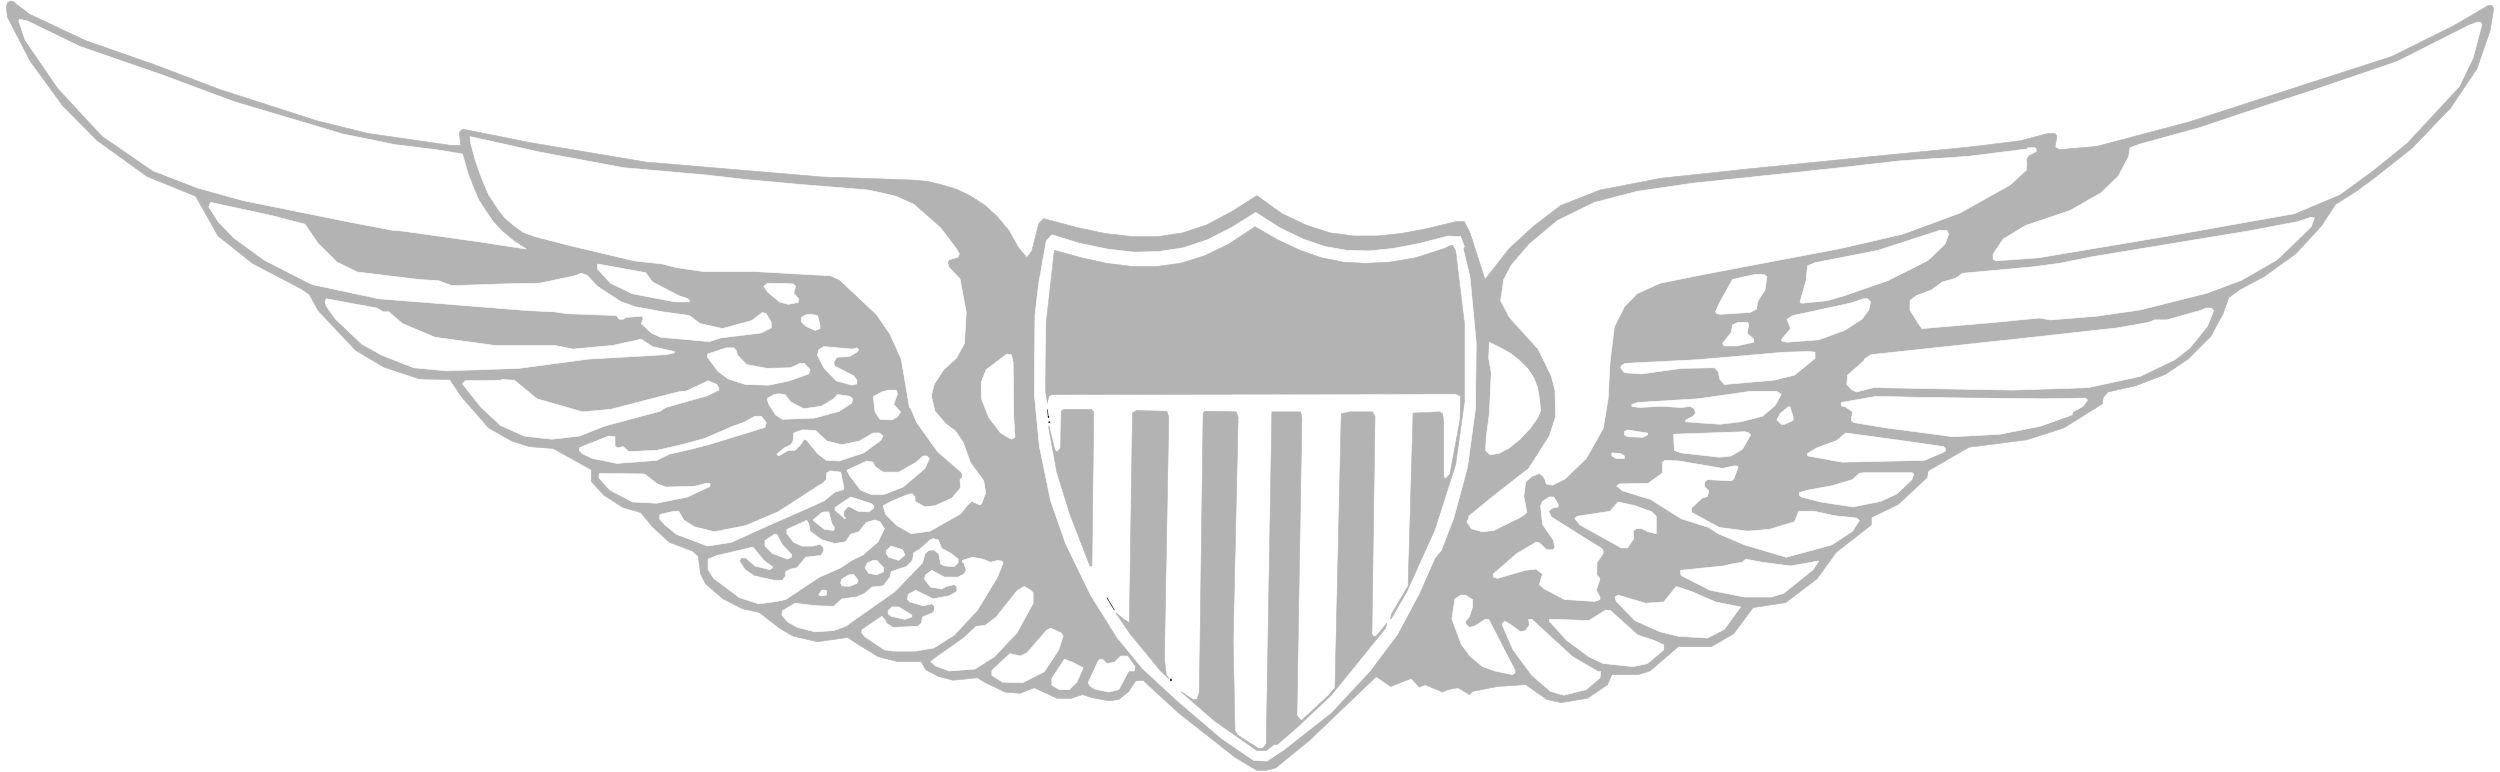
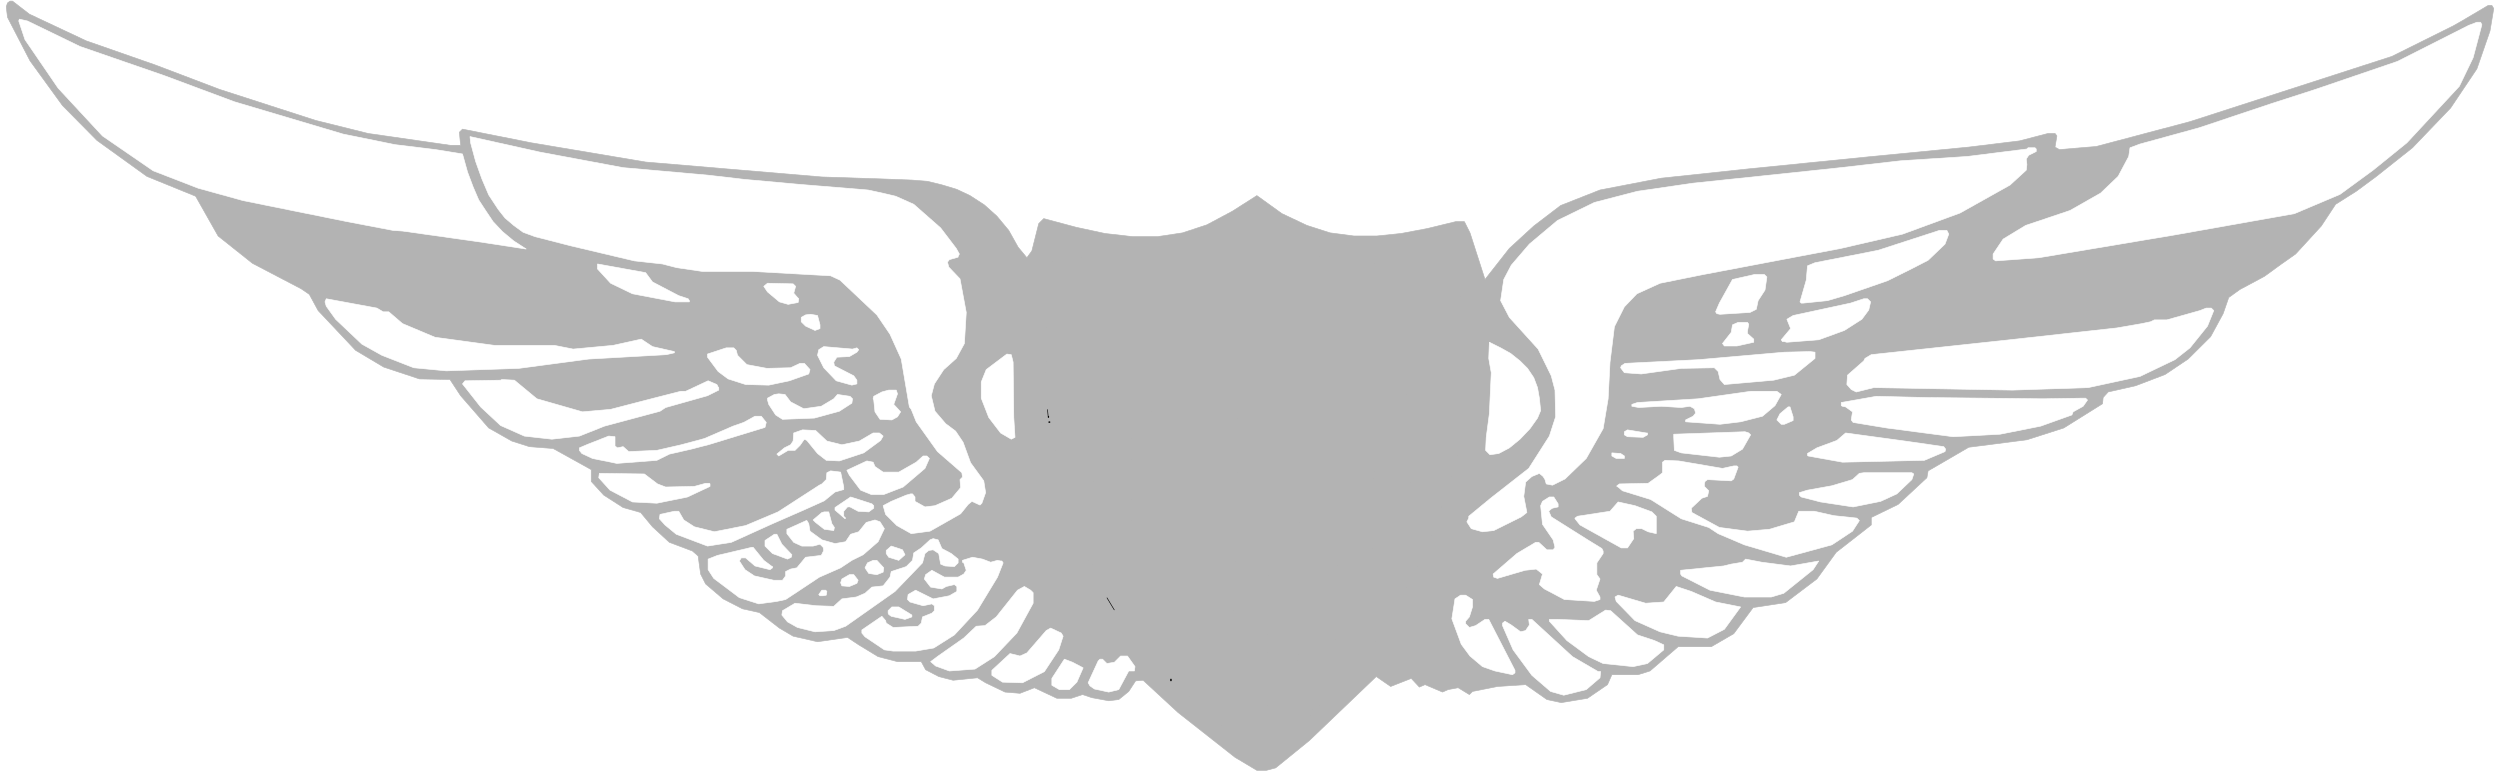
<svg xmlns="http://www.w3.org/2000/svg" width="3996.021" height="1234.375" viewBox="0 0 2997.016 925.781">
  <rect x="0" y="0" width="2997.016" height="925.781" fill="#808080" stroke="none" />
  <defs>
    <clipPath id="a">
      <path d="M0 0h2998v925.781H0Zm0 0" />
    </clipPath>
    <clipPath id="b">
-       <path d="M0 0h2997.016v925.781H0Zm0 0" />
-     </clipPath>
+       </clipPath>
  </defs>
  <g clip-path="url(#a)">
    <path style="fill:#fff;fill-opacity:1;fill-rule:nonzero;stroke:none" d="M0 925.781h2997.016V-.89H0Zm0 0" />
  </g>
  <g clip-path="url(#b)">
    <path style="fill:#fff;fill-opacity:1;fill-rule:evenodd;stroke:#fff;stroke-width:.19;stroke-linecap:square;stroke-linejoin:bevel;stroke-miterlimit:10;stroke-opacity:1" d="M0 0h766.5v237H0Zm0 0" transform="matrix(3.91 0 0 -3.91 0 925.78)" />
  </g>
  <path style="fill:#b3b3b3;fill-opacity:1;fill-rule:evenodd;stroke:#b3b3b3;stroke-width:.19;stroke-linecap:square;stroke-linejoin:bevel;stroke-miterlimit:10;stroke-opacity:1" d="m385.36 176.8-7.48-4.77-7.85-4.19-7.48-2.47-7.66-1.15h-7.67l-8.43.96-8.81 1.9-9.97 2.67-1.53-1.53-2.11-8.38-1.53-2.09-2.68 3.23-2.88 5.15-3.64 4.38-3.83 3.43-4.41 2.86-4.02 1.9-4.41 1.34-4.6 1.14-4.79.38-9.96.38-17.63.57-54.04 4.58-35.07 5.9-21.08 4.19-.96-.95.39-4h-3.26l-25.1 3.62-16.1 4-29.51 9.53-19.55 7.43-21.27 7.43-17.43 8.19-5.18 4h-.76l-.77-.57-.38-1.15.38-3.23 6.9-13.34 9.96-13.72 10.54-10.67 15.33-11.05 14.95-6.09 6.9-12.2 10.54-8.38 14.94-7.81 2.49-1.71 2.69-4.96 11.49-12.19 8.63-5.14 10.92-3.62 9.39-.19 3.26-4.96 8.62-9.9 7.09-4.01 5.37-1.71 7.28-.57 11.69-6.48v-3.62l3.83-4.19 5.94-3.81 5.37-1.52 3.64-4.39 5.17-4.76 7.09-2.67 1.73-1.52.76-5.53 1.53-3.04 5.37-4.58 5.94-3.04 5.17-1.15 6.14-4.76 4.21-2.48 7.48-1.71 9.19 1.33 3.45-2.28 5.94-3.62 5.94-1.53h7.29l1.34-2.48 4.02-2.09 4.41-1.14 7.47.76 2.49-1.53 5.94-2.85 4.6-.38 4.41 1.71 6.9-3.24h4.41l3.44 1.14 2.88-.95 5.17-.95 3.07.38 3.06 2.48 2.11 3.24 2.3.19 10.73-9.91 17.44-13.72 6.71-4h2.87l2.88.76 10.34 8.39 20.51 19.62 4.41-3.05 6.32 2.48 2.49-2.67 1.72.76 5.37-2.28 1.73.76 3.06.57 3.45-2.1.96.96 7.66 1.52 8.63.57 6.51-4.57 4.41-.95 8.05 1.33 6.13 4.19 1.34 3.05h8.05l3.64 1.14 8.62 7.43h10.16l6.9 4 5.94 8.01 9.96 1.52 9.58 7.24 5.94 8.19 10.74 8.38v2.29l8.24 4 8.81 8.19.38 2.1 12.46 7.24 17.82 2.29 11.31 3.62 11.88 7.43.19 1.9 1.53 1.71 8.43 1.91 9.01 3.43 7.09 4.76 6.9 6.86 3.83 7.05 1.72 4.95 3.45 2.48 7.48 4 4.98 3.62 4.6 3.24 7.86 8.57 4.4 6.67 6.33 4 5.94 4.38 11.3 8.96 11.69 12.19 8.05 12 4.02 11.62 1.15 6.86-.57.95h-1.15l-8.05-4.76-2.68-1.52-18.78-9.34-61.9-20-28.74-7.62-11.31-.95-1.34.76.58 3.43-.58.76h-2.1l-8.82-2.29-15.52-1.9-29.51-2.86-37.94-3.81-26.83-2.86-18.78-3.62-12.07-4.76-8.24-6.29-7.48-6.86-7.47-9.52-4.6 14.29-1.72 3.43h-2.69l-8.62-2.1-8.05-1.52-7.47-.77h-7.09l-7.28.96-7.09 2.28-7.67 3.62zm0 0" transform="matrix(3.91 0 0 -3.91 0 925.78)" />
  <path style="fill:#fff;fill-opacity:1;fill-rule:evenodd;stroke:#fff;stroke-width:.19;stroke-linecap:square;stroke-linejoin:bevel;stroke-miterlimit:10;stroke-opacity:1" d="m24.53 222.52 25.87-8.95 21.46-8 33.34-9.91 15.91-3.24 12.45-1.52 8.24-1.34 1.54-5.52 1.72-4.58 1.72-4 2.11-3.23 2.3-3.43 2.88-3.05 3.45-2.86 3.83-2.48-14.95 2.29-22.99 3.24-2.88.19-13.99 2.67-32 6.47-13.79 3.81-13.8 5.34-15.52 10.67-13.61 14.67-10.16 14.86-1.91 5.71.19.57 2.49-.57zm736.41 6.67-2.68-10.1-4.22-8.76-16.09-17.34-10.35-8.38-10.16-7.43-13.98-5.91-36.41-6.47-41.97-7.05-13.22-.96-.77.57v1.53l3.07 4.57 6.9 4.19 13.6 4.58 9.39 5.33 5.37 5.14 3.25 6.1.39 2.67 3.06 1.14 18.02 4.95 22.23 7.43 13.6 4.39 25.1 8.57L756.92 229l2.49.95h1.15zm0 0" transform="matrix(3.91 0 0 -3.91 0 925.78)" />
  <path style="fill:#fff;fill-opacity:1;fill-rule:evenodd;stroke:#fff;stroke-width:.19;stroke-linecap:square;stroke-linejoin:bevel;stroke-miterlimit:10;stroke-opacity:1" d="m191.05 185.37 25.87-2.29 11.5-1.33 16.86-1.52 20.89-1.72 4.4-.95 4.03-.95 5.56-2.48 8.24-7.24 4.79-6.29.95-1.71-.38-.76v-.19l-2.68-.77-.58-.76.39-1.52 3.45-3.62 1.91-10.29-.57-9.53-2.49-4.57-3.84-3.43-2.87-4.38-.96-3.62 1.15-4.76 3.26-3.81 3.06-2.29 2.3-3.43 2.3-6.28 4.03-5.53.57-3.62-1.15-3.24-.57-.57-2.49 1.14-1.15-.95-2.3-2.86-9.39-5.33-5.75-.76-4.41 2.47-3.45 3.43-.76 2.67 2.49 1.33 4.6 1.91 1.34.38h.57l.77-.95v-1.34l3.06-1.71 3.07.38 5.17 2.29 2.69 3.24-.19 2.47.76.76-.19 1.34-7.47 6.48-6.52 9.14-1.53 3.81-.58.76-2.49 14.67-3.45 7.62-4.02 5.91-11.31 10.67-2.87 1.33-23.95 1.33h-15.33l-7.86 1.15-4.41 1.14-8.62.95-19.35 4.58-11.12 2.85-3.64 1.34-2.87 2.09-2.69 2.29-2.1 2.67-2.88 4.38-2.11 4.95-1.91 5.34-1.54 5.71-.19 1.91 21.46-4.77zm433.26 5.72v-.77l-2.3-1.14-.76-1.14.19-1.72-.19-1.71-4.98-4.57-15.33-8.58-17.63-6.47-18.97-4.39-42.16-8-13.22-2.67-7.09-3.23-3.84-4-3.06-6.1-1.34-10.86-.58-11.24-1.53-9.15-5.18-9.14-6.51-6.29-3.83-1.9-1.92.38-.38 1.33-.58.95-1.15.96-2.3-.96-1.91-1.71-.58-4.38.96-4.95-1.72-1.34-8.44-4.19-3.45-.38-3.44.95-1.35 2.1.58 1.14v.57l6.71 5.53 11.68 9.14 6.33 9.91 1.91 5.9-.19 8.2-1.15 4.38-4.02 8.19-8.82 9.72-2.68 5.14.96 6.48 2.3 4.38 5.56 6.48 8.62 7.24 11.31 5.52 13.22 3.43 17.05 2.48 29.13 3.05 16.1 1.71 18.39 2.1 20.51 1.33 18.2 2.29.38.38h2.11zm0 0" transform="matrix(3.91 0 0 -3.91 0 925.78)" />
-   <path style="fill:#fff;fill-opacity:1;fill-rule:evenodd;stroke:#fff;stroke-width:.19;stroke-linecap:square;stroke-linejoin:bevel;stroke-miterlimit:10;stroke-opacity:1" d="m93.51 168.03 4.03-5.9 5.75-5.72 6.32-3.05 18.78-2.28 6.13-.38 4.02-1.53 16.29.57 10.54.19 10.92 2.29 1.92.76 1.73-.57 3.25-3.43 7.29-4.76 4.4-1.52 8.24-1.53 8.24-1.14 3.26-2.48 6.9-1.52 9 2.47 3.26 2.48 1.15-.38 1.54-2.67v-1.71l-3.07-1.53-12.46-1.52-3.45-1.14-14.94 1.33-2.88 1.33-3.06 2.86.57 1.34-.19.95-4.98-.38-.96-.57h-1.15l-.96 1.14-15.33.57-3.64.57-8.24.38-45.61 3.62-20.5 4.38-14.56 7.43-9.39 6.86-4.79 4.96-2.88 4.57.58 1.33 18.59-4zM444 164.41l3.83-.19 1.15-3.04-.39-.58 2.11-8.76 1.92-20.39-.19-15.24v-4.38l-2.49-18.29-4.22-15.62-3.83-9.91-1.92-2.28-4.98-11.24-6.52-12.2-8.43-11.24-11.88-12.76L393.6 6.86l-5.18-3.43-4.02.19-9.77 6.67-13.42 11.43-10.92 10.1-7.66 9.33-8.24 13.15-7.67 15.81-4.6 13.14-3.45 16.77-1.53 15.81.19 24.39 1.15 9.71 2.3 12.96 1.72 1.91 8.63-2.67 8.43-1.72 8.05-.95 7.66.19 7.48 1.14 7.47 2.48 7.47 3.81 7.28 4.57 7.48-4.76 7.09-3.43 6.7-2.28 6.71-1.15 6.9-.19 7.28.76 8.05 1.53zm264.63 2.86-9.2-8.95-1.53-1.34-10.54-6.09-10.73-4-20.51-5.15-13.22-1.9-14.18-1.15-3.45.58-13.79-1.34-22.23-1.9-1.34 1.9-2.3 3.81v2.86l1.91 1.52 4.6 1.72 3.45 2.48 4.02 1.14 2.11 1.52 20.89 1.91 8.81 1.14 10.54 2.1 47.34 7.81 15.13 2.86 4.03 1.33 1.15-.19zm0 0" transform="matrix(3.91 0 0 -3.91 0 925.78)" />
  <path style="fill:#b3b3b3;fill-opacity:1;fill-rule:evenodd;stroke:#b3b3b3;stroke-width:.19;stroke-linecap:square;stroke-linejoin:bevel;stroke-miterlimit:10;stroke-opacity:1" d="m442.85 160.6 2.1.96h.39l.95-1.72 2.69-22.29v-24l-2.69-19.25-6.51-20.19-8.43-18.67-4.6-8-.38-.57.19 1.52 5.17 8.76 1.53 52.97 8.05.38.96-.57.38-2.48V90.49l.58-.57 1.34 1.53 3.07 16.57.19 7.24-1.34.76-123.99-.19-.95-.57-.39-1.71v-.38l-.57 3.62.19 21.14 2.49 22.1 8.24-2.28 7.86-1.72 7.66-.95h7.48l7.28.95 7.47 2.29 7.47 3.62 8.05 5.33 6.9-4 6.9-3.24 6.52-2.28 6.7-1.34 6.9-.38 7.47.38 7.86 1.34zm0 0" transform="matrix(3.91 0 0 -3.91 0 925.78)" />
  <path style="fill:#fff;fill-opacity:1;fill-rule:evenodd;stroke:#fff;stroke-width:.19;stroke-linecap:square;stroke-linejoin:bevel;stroke-miterlimit:10;stroke-opacity:1" d="m597.49 164.99-1.15-3.05-5.18-4.96-5.17-2.66-7.28-3.62-13.22-4.58-5.18-1.52-7.47-.76h-.58l-.38.38 1.92 6.67.38 4.38 2.3.95 19.35 3.81 18.78 6.1h2.3zm-397.43-14.67 8.04-4.2 2.88-.95.38-.57v-.38h-4.41l-13.03 2.48-6.7 3.23-4.03 4.39v1.52l14.76-2.67zm341.66 1.52-.57-4-2.11-3.24-.57-2.67-1.92-.95-9.2-.57-.96.19-.38.57 1.15 2.67 4.02 7.24 6.71 1.52h3.07zm-297.78-2.86-.58-2.09 1.15-1.34.39-.38-.19-1.14-3.07-.57-2.68.76-3.64 3.05-1.15 1.71 1.15.95 7.85-.19zm-126.47-7.81h1.72l4.22-3.62 9.96-4.19 18.21-2.48h18.39l5.75-1.14 12.26 1.14 8.63 1.91 3.45-2.29 6.7-1.52v-.38l-2.49-.57-23.76-1.34-21.46-2.86-22.23-.76-9.96.95-9.78 3.82-6.13 3.42-8.05 7.63-2.87 4-.39 1.33.39.95 15.52-2.86zm456.06 3.05-.57-2.48-2.11-2.85-5.36-3.43-7.86-2.86-9.77-.76-.77.19h-.58l-.38.57 2.88 3.43-1.15 2.86 1.91 1.14 17.63 3.81 4.03 1.33h1.15zm105.21-2.67-1.92-4.76-5.37-6.67-4.6-3.62-10.73-5.14-15.9-3.43-23.19-.76-42.54.76-5.36-1.34-1.54.77-1.34 1.52.19 2.86 4.99 4.38.38.76 1.92 1.15 42.54 4.57 32.76 3.62 7.67 1.33 2.68.57 1.15.57h3.83l10.16 2.86 1.92.76h1.53zm-427.33-4.38v-1.14l-1.53-.57-2.88 1.33-1.34 1.33v1.34l1.34.76 1.54.19 2.11-.38zm284.76.19-.39-2.09v-.77l1.92-1.71v-.95l-5.17-1.15h-3.84l-.57.76 2.68 3.43.38 2.29 1.73.76h2.87zm-63.81-26.48-.96-2.29-2.3-3.24-3.07-3.23-3.26-2.67-3.25-1.72-2.69-.38-1.34 1.34.19 4 .96 7.24.58 12.57-.77 4.38.19 4.96 3.45-1.72 3.07-1.71 2.87-2.29 2.3-2.29 1.92-2.85 1.15-3.05.57-3.24zm-209.64 19.24.57-.57-.57-.76-2.3-1.34-3.83-.19-.96-1.52.19-1.14 5.94-3.05.96-1.34v-1.14l-1.54-.38-4.79 1.33-3.83 4-1.91 3.82.38 1.71 1.53.95 8.82-.76zm-36.99-.76.39-1.52 2.87-2.86 6.13-1.15 7.29.19 2.87 1.34h1.34l1.73-1.91-.39-1.33-5.94-2.1-6.32-1.33-7.09.19-5.37 1.72-3.06 2.28-3.26 4.38v.96l5.75 1.9h2.3zm330.75-2.48-6.32-5.14-6.33-1.53-15.14-1.33-1.34 1.53-.57 2.47-1.15 1.14-10.16-.19-12.26-1.71-5.18.38-1.15 1.52.2.58 1.14.76 22.62 1.14 26.25 2.29 7.86.19 1.53-.19zm-245.86-1.14.2-16.96.38-6.09-1.15-.57-3.26 1.9-3.64 4.76-2.3 5.91v4.95l1.53 3.81 6.33 4.77 1.34-.19zM164.61 114.5l13.98-4 8.63.76 13.22 3.43 8.24 2.1h1.53l6.9 3.23 2.68-1.14.39-.76.19-.19v-.76l-3.45-1.72-12.84-3.62-1.72-1.14-17.06-4.57-7.66-3.05-8.44-.95-8.43.95-7.28 3.24-6.13 5.71-5.56 7.05.77.95 10.92.19.38.2 3.84-.2zm110.56 1.52-1.15-3.24 2.11-2.28-.96-1.53-1.72-.95-3.64.19-1.54 2.29-.38 3.62-.19.38.19.76 2.49 1.33 2.11.58h2.3zm270.96-.19-1.92-3.43-3.83-3.24-6.7-1.71-6.33-.76-10.54.76v.57l2.3 1.14.77.96-.38 1.33-1.35.76-2.68-.38-6.13.38-6.9-.38-2.11.38v.57l1.73.58 18.59 1.14 16.09 2.29h8.05Zm-303.72-2.28 4.02-2.1 5.37.76 3.83 2.29 1.15 1.33 3.83-.57.77-.76-.2-1.33-3.83-2.48-7.66-2.1-9.78-.38-2.1 1.34-2.11 3.23-.38 1.34v.57l2.1 1.14 1.34.19 1.92-.19zm384.01.95 11.69.19h1.34l.58-.57-1.34-1.91-3.07-1.71-.38-.95-9.58-3.43-12.46-2.48-14.37-.76-20.31 2.67-10.35 1.71-.58.76.39 2.48-2.11 1.52-.96.19-.38.19v.96l10.73 1.9 15.9-.38zm-76.65-5.53v-1.14l-2.68-1.14h-.96l-1.34 1.33.96 1.91 2.49 2.09h.57zm0 0" transform="matrix(3.91 0 0 -3.91 0 925.78)" />
  <path style="fill:#000;fill-opacity:1;fill-rule:evenodd;stroke:#000;stroke-width:.19;stroke-linecap:square;stroke-linejoin:bevel;stroke-miterlimit:10;stroke-opacity:1" d="m321.16 111.26.2-2.1zm0 0" transform="matrix(3.91 0 0 -3.91 0 925.78)" />
  <path style="fill:#b3b3b3;fill-opacity:1;fill-rule:evenodd;stroke:#b3b3b3;stroke-width:.19;stroke-linecap:square;stroke-linejoin:bevel;stroke-miterlimit:10;stroke-opacity:1" d="m335.34 110.5-.57-47.25h-.58l-6.13 15.81-4.02 12.96-2.49 13.53v.76l1.91-7.62.39-.38h.38l.96 1.14.19 11.24.77.57h8.43zm23-1.53L357 34.67l.57-4.76.96-1.33-2.68 2.47-9.39 11.43-4.41 6.48 2.49-2.09 1.73-.96.95 64.21 1.15.76 9.39-.19zm21.27-.19-1.53-68.2.57-27.82.77-1.33 6.51-4.19 1.34.19.96 1.33 1.73 101.74h8.81l.38-1.72-1.53-91.44 1.34-1.53 8.43 7.81 1.92 2.29 1.92 84.02 2.68.57h6.9l.76-1.34-.95-66.68.38-.76h.96l3.26 4-.39-1.52-16.67-20.58-10.73-10.09-5.75-4.96h-.96l-2.49-1.9h-2.87l-12.84 8.95-10.54 9.15 3.83-2.48h1.15l.77 2.29 1.15 85.54.57.57 9.58-.19zm0 0" transform="matrix(3.91 0 0 -3.91 0 925.78)" />
  <path style="fill:#fff;fill-opacity:1;fill-rule:evenodd;stroke:#fff;stroke-width:.19;stroke-linecap:square;stroke-linejoin:bevel;stroke-miterlimit:10;stroke-opacity:1" d="m234.93 107.26-.38-1.52-17.44-5.34-1.53-.38-3.64-.95-6.71-1.53-3.83-1.9-12.27-.95-7.47 1.52-3.26 1.52-.76.96v.76l2.68 1.14 6.32 2.48 1.92-.19v-2.86l.77-.57 1.72.38 1.72-1.52 8.63.38 7.47 1.71 7.09 1.91 8.82 3.81 3.25 1.14 3.45 1.9h1.92zm0 0" transform="matrix(3.91 0 0 -3.91 0 925.78)" />
  <path style="fill:#000;fill-opacity:1;fill-rule:evenodd;stroke:#000;stroke-width:.19;stroke-linecap:square;stroke-linejoin:bevel;stroke-miterlimit:10;stroke-opacity:1" d="M321.36 108.78h.19v.38h-.19zm.19-1.33h.38v-.19h-.38zm0 0" transform="matrix(3.91 0 0 -3.91 0 925.78)" />
  <path style="fill:#fff;fill-opacity:1;fill-rule:evenodd;stroke:#fff;stroke-width:.19;stroke-linecap:square;stroke-linejoin:bevel;stroke-miterlimit:10;stroke-opacity:1" d="m253.52 101.54 4.6-1.14 5.36 1.14 4.22 2.48h1.92l1.15-.95-.77-1.34-5.17-3.81-7.48-2.47-4.02.19-2.68 2.09-3.26 4-.77.39-1.34-1.91-1.53-1.52h-2.11l-2.88-1.72-.57.57 2.3 1.91 1.92.95.76 1.14.19 2.48 2.69.95 4.02-.19zm251.6 2.48v-.57l-1.34-.76-4.79.19-.96.57v.95l.96.57 5.75-.95zm31.62-.57-2.49-4.38-3.45-2.1-3.64-.38-11.69 1.33-2.11.77-.19 4v.95l21.85.76 1.15-.38zm59.21-3.62.58-.76-.19-.76-6.33-2.67-25.1-.57-10.54 1.9-.19.19v.57l2.87 1.72 6.14 2.28 2.68 2.29 18.2-2.48zm-97.92-2.86v-.76h-2.49l-1.34.76v.95l2.68-.19zm-213.08-.76-1.35-3.05-6.7-5.71-5.94-2.29h-3.83l-3.26 1.33-3.45 4.58-.77 1.52 6.13 2.86 1.92-.38.57-1.34 2.5-1.71h4.79l5.36 3.05 2.11 1.9h1.15zm243.17-3.05 3.45.76h.96l.38-.38-1.34-3.62-.77-.57-7.28.38-.77-.57-.19-.76v-.76l1.34-1.34-.38-1.71-1.73-.57-3.25-3.05.19-1.33 8.43-4.58 8.62-1.14 6.71.57 7.67 2.29 1.34 3.24h4.79l5.94-1.34 7.09-.76.76-.76-2.1-3.24-6.33-4.19-13.99-3.81-12.83 3.81-8.05 3.43-2.88 1.9-8.43 2.67-9.39 5.91-8.62 2.66-1.34 1.15-.39.19v.19l.77.57 8.82.19 3.44 2.48.96.76v3.24l.77.57 4.21-.19zm-269.43-5.71v-.77l-2.68-.76-3.26-2.67-6.32-2.85-9.58-4.19-12.65-5.72-7.28-1.14-9.58 3.62-3.45 2.85-1.73 1.91.2 1.33 4.4.96h1.34l1.54-2.67 3.26-2.1 6.13-1.52 9.58 1.9 9.96 4.2 12.65 8.19.77.38 1.34 1.33.19 2.1 1.15.57 3.07-.38zm0 0" transform="matrix(3.91 0 0 -3.91 0 925.78)" />
  <path style="fill:#fff;fill-opacity:1;fill-rule:evenodd;stroke:#fff;stroke-width:.19;stroke-linecap:square;stroke-linejoin:bevel;stroke-miterlimit:10;stroke-opacity:1" d="m586.76 91.45-.58-1.72-4.6-4.38-4.98-2.29-8.43-1.71-9.97 1.52-5.94 1.53-.57.57v.76l2.49.76 7.47 1.34 6.33 1.9 2.1 1.91 1.35.19h14.75zM201.59 88.4l2.49-.95 8.82.19 3.44.95h1.15l.2-.19v-.76l-6.9-3.24-9.39-1.91-7.48.38-6.89 3.62-3.45 3.81.19 1.34 13.8-.19zm66.3-6.67v-.76l-1.53-1.14-3.26.19-2.49 1.33h-.77l-1.15-1.33v-1.53l.58-.57-.19-.19-3.07 2.67v.76l4.79 3.24 6.52-2.1zm209.83.57v-.95l-1.72-.38-.58-.38-.57-.57.76-1.72 11.5-7.24 4.02-2.47.39-.77v-.76l-1.92-2.86v-3.62l.96-1.33-1.15-3.43 1.15-2.09v-.77l-1.72-.57-9.2.57-6.13 3.24-1.54 1.34.96 3.23-1.92 1.53-3.45-.38-8.43-2.48-1.15.38-.19.95 7.28 6.29 5.75 3.43h.96l2.49-2.29h1.92l.57.77-.57 2.28-3.26 4.77-.57 5.71.57 1.33 2.11 1.34h1.34zm28.74-2.47 1.35-1.34v-5.33l-2.49.57-1.92.95h-1.73l-.95-.76.19-2.29-1.92-2.85h-1.91l-12.65 7.04-1.54 1.91v.19l.77.57 9.97 1.53 2.49 2.85 5.17-1.14zm-251.41-3.62.77-1.15-.19-.95-2.88.38-2.68 2.1-.77.76 2.69 2.29.76.19h1.34zm0 0" transform="matrix(3.91 0 0 -3.91 0 925.78)" />
  <path style="fill:#fff;fill-opacity:1;fill-rule:evenodd;stroke:#fff;stroke-width:.19;stroke-linecap:square;stroke-linejoin:bevel;stroke-miterlimit:10;stroke-opacity:1" d="m271.15 74.68-1.92-4-4.6-4-3.45-1.71-3.44-2.29-6.52-2.86-10.35-6.86-2.68-.57-5.56-.76-5.94 1.9-7.85 5.91-1.73 2.67v3.24l2.88 1.14 10.53 2.48h.39l3.26-4 2.3-1.72.38-.19v-.38l-.77-.57-4.6 1.14-2.87 2.48h-1.34l-.58-.96 1.73-2.66 2.87-1.91 5.94-1.33h2.68l.96 1.33v1.34l1.54.76 1.91.38 2.68 3.24 4.8.57.76 1.52-.19.96-.96.95-2.11-.57h-3.45l-2.49 1.14-2.1 2.67v1.33l5.94 2.67h.19l.57-.95.39-2.29 3.64-2.67 4.02-1.14 3.26.57 1.53 2.29 2.49.76 2.3 2.86 2.68.76 1.54-.57zm0 0" transform="matrix(3.91 0 0 -3.91 0 925.78)" />
  <path style="fill:#fff;fill-opacity:1;fill-rule:evenodd;stroke:#fff;stroke-width:.19;stroke-linecap:square;stroke-linejoin:bevel;stroke-miterlimit:10;stroke-opacity:1" d="m239.72 69.92 3.07-3.24-.19-.76-1.15-.57-4.6 1.71-2.3 2.29v1.71l2.87 1.91h.77zm49.06-1.33 2.87-1.53 2.11-1.71V64.2l-1.15-1.14-2.87.19-1.34.57-.58 3.24-1.72 1.14-1.35-.19-1.15-.95-.76-2.86-8.43-8.76-15.14-10.67-3.64-1.33-5.75-.38-5.37 1.33-3.06 1.71-1.73 2.1.19 1.33 3.84 2.29 6.32-.76 5.56-.19 2.49 2.28 4.41.58 2.68 1.14 2.11 1.9 3.45.38 2.1 2.67.39 1.72 4.6 1.52 1.91 1.91.39 2.28 2.3 1.53 2.68 2.47.96.38 1.53-.38zm0 0" transform="matrix(3.91 0 0 -3.91 0 925.78)" />
  <path style="fill:#fff;fill-opacity:1;fill-rule:evenodd;stroke:#fff;stroke-width:.19;stroke-linecap:square;stroke-linejoin:bevel;stroke-miterlimit:10;stroke-opacity:1" d="m277.47 66.68-1.91-1.71-3.07.95-.77 1.14v.95l1.54 1.34 3.45-1.15zm26.26-2.29 2.1.58.96-.2h.38l.39-.57-1.73-4.38-6.13-10.1-7.09-7.62-6.32-4-5.56-.95h-6.9l-2.68.38-5.94 4-.96 1.15v.95l6.13 4.19 1.15-1.33.19-.77 2.11-1.33 7.67.38.96.95.38 1.91 2.87 1.14.77.76v1.53l-.77.57-2.68-.57-4.02 1.14-.77.76.19 1.53 2.3 1.33 5.37-2.67 4.98.96 2.3 1.33v1.52l-.77.58-2.49-.58-1.34-.76-3.45.57-1.92 2.48.39 1.33 1.91 1.34 3.84-2.1h4.21l1.73.95.76 1.15-.76 2.28-.39.19v.58l3.07.95 3.06-.57zm245.28-1.14 8.62 1.52-1.73-2.66-9-7.24-3.83-1.14h-8.24l-10.54 2.09-8.63 4.38-.38.57v1.15l13.22 1.33 2.3.57 3.45.57.96.96 4.98-.96zm-278.05-.57-.19-1.33-1.92-.77-2.49.38-1.15 1.72.77 1.52 1.72.77h1.15zm-7.86-3.81-.38-.95-2.3-.96-2.3.19-.38.96.38 1.14 2.3 1.33h1.34zm53.66-3.81v-3.24l-4.99-9.14-6.89-7.24-5.95-3.81-7.85-.58-4.22 1.53-1.53 1.33 2.3 1.72 7.86 5.52 3.83 3.62 2.68.19 3.45 2.67 6.52 8.19 2.1 1.14 1.92-1.14zm209.25-2.86 7.67-1.52-4.99-6.86-5.17-2.67-9.01.57-5.55 1.34-7.67 3.43-5.75 5.9-.38 1.34.96.57 8.43-2.48 5.56.38 3.83 4.76 4.6-1.52zm-272.49 3.24-.19-1.14-.96-.19h-.96l-.38.38.96 1.33h1.15zm197.95-2.48v-2.28l-.96-3.05-1.15-1.33v-.77l1.15-1.14 1.92.57 2.87 1.91h1.15l8.05-15.63v-.76l-.77-.57-5.36 1.14-3.84 1.34-3.83 3.24-2.68 3.62-2.88 7.81.58 3.62.38 2.47 1.73 1.15h1.53zm0 0" transform="matrix(3.91 0 0 -3.91 0 925.78)" />
  <path style="fill:#000;fill-opacity:1;fill-rule:evenodd;stroke:#000;stroke-width:.19;stroke-linecap:square;stroke-linejoin:bevel;stroke-miterlimit:10;stroke-opacity:1" d="m339.37 53.53 2.3-3.81zm0 0" transform="matrix(3.91 0 0 -3.91 0 925.78)" />
  <path style="fill:#fff;fill-opacity:1;fill-rule:evenodd;stroke:#fff;stroke-width:.19;stroke-linecap:square;stroke-linejoin:bevel;stroke-miterlimit:10;stroke-opacity:1" d="M279.58 48.2v-.57l-2.11-.76-4.21.95-.77.57-.19.38v.76l1.15 1.15h2.11zm222.48-6.1 5.17-1.71 2.88-1.33v-1.53l-4.99-4.19-4.4-.95-9.2.95-4.41 2.1-6.71 4.95-5.36 5.91v.57h2.3l9.77-.38 5.17 3.23 1.54-.19zm-19.93-6.66 7.86-4.58h.76l-.19-1.9-4.22-3.62-6.89-1.72-4.03 1.15-5.75 4.95-5.75 7.81-3.25 7.43v.76l.76.58 1.92-1.15 2.87-2.09 1.54.38 1.15 1.71-.2 1.72h.96zm-156.18 6.28-1.34-4.19-4.4-6.67-6.71-3.43-6.13.19-3.26 2.1v1.52l5.56 5.15 3.06-.76 2.11.95 5.94 6.86 1.34.76 3.26-1.52zm22.04-9.33-.19-1.34h-1.73l-3.06-5.71-3.07-.76-4.4.95-1.35.95-.57.95 3.07 6.67.57.57h.77l1.34-1.33 2.3.38 1.91 1.91h2.11zm-15.9-.38-1.92-4.39-2.3-2.28h-3.07l-2.3 1.33v2.1l3.84 5.9 2.49-.95zm0 0" transform="matrix(3.91 0 0 -3.91 0 925.78)" />
  <path style="fill:#000;fill-opacity:1;fill-rule:evenodd;stroke:#000;stroke-width:.19;stroke-linecap:square;stroke-linejoin:bevel;stroke-miterlimit:10;stroke-opacity:1" d="M358.91 28.01h.2v.57h-.2zm0 0" transform="matrix(3.91 0 0 -3.91 0 925.78)" />
</svg>